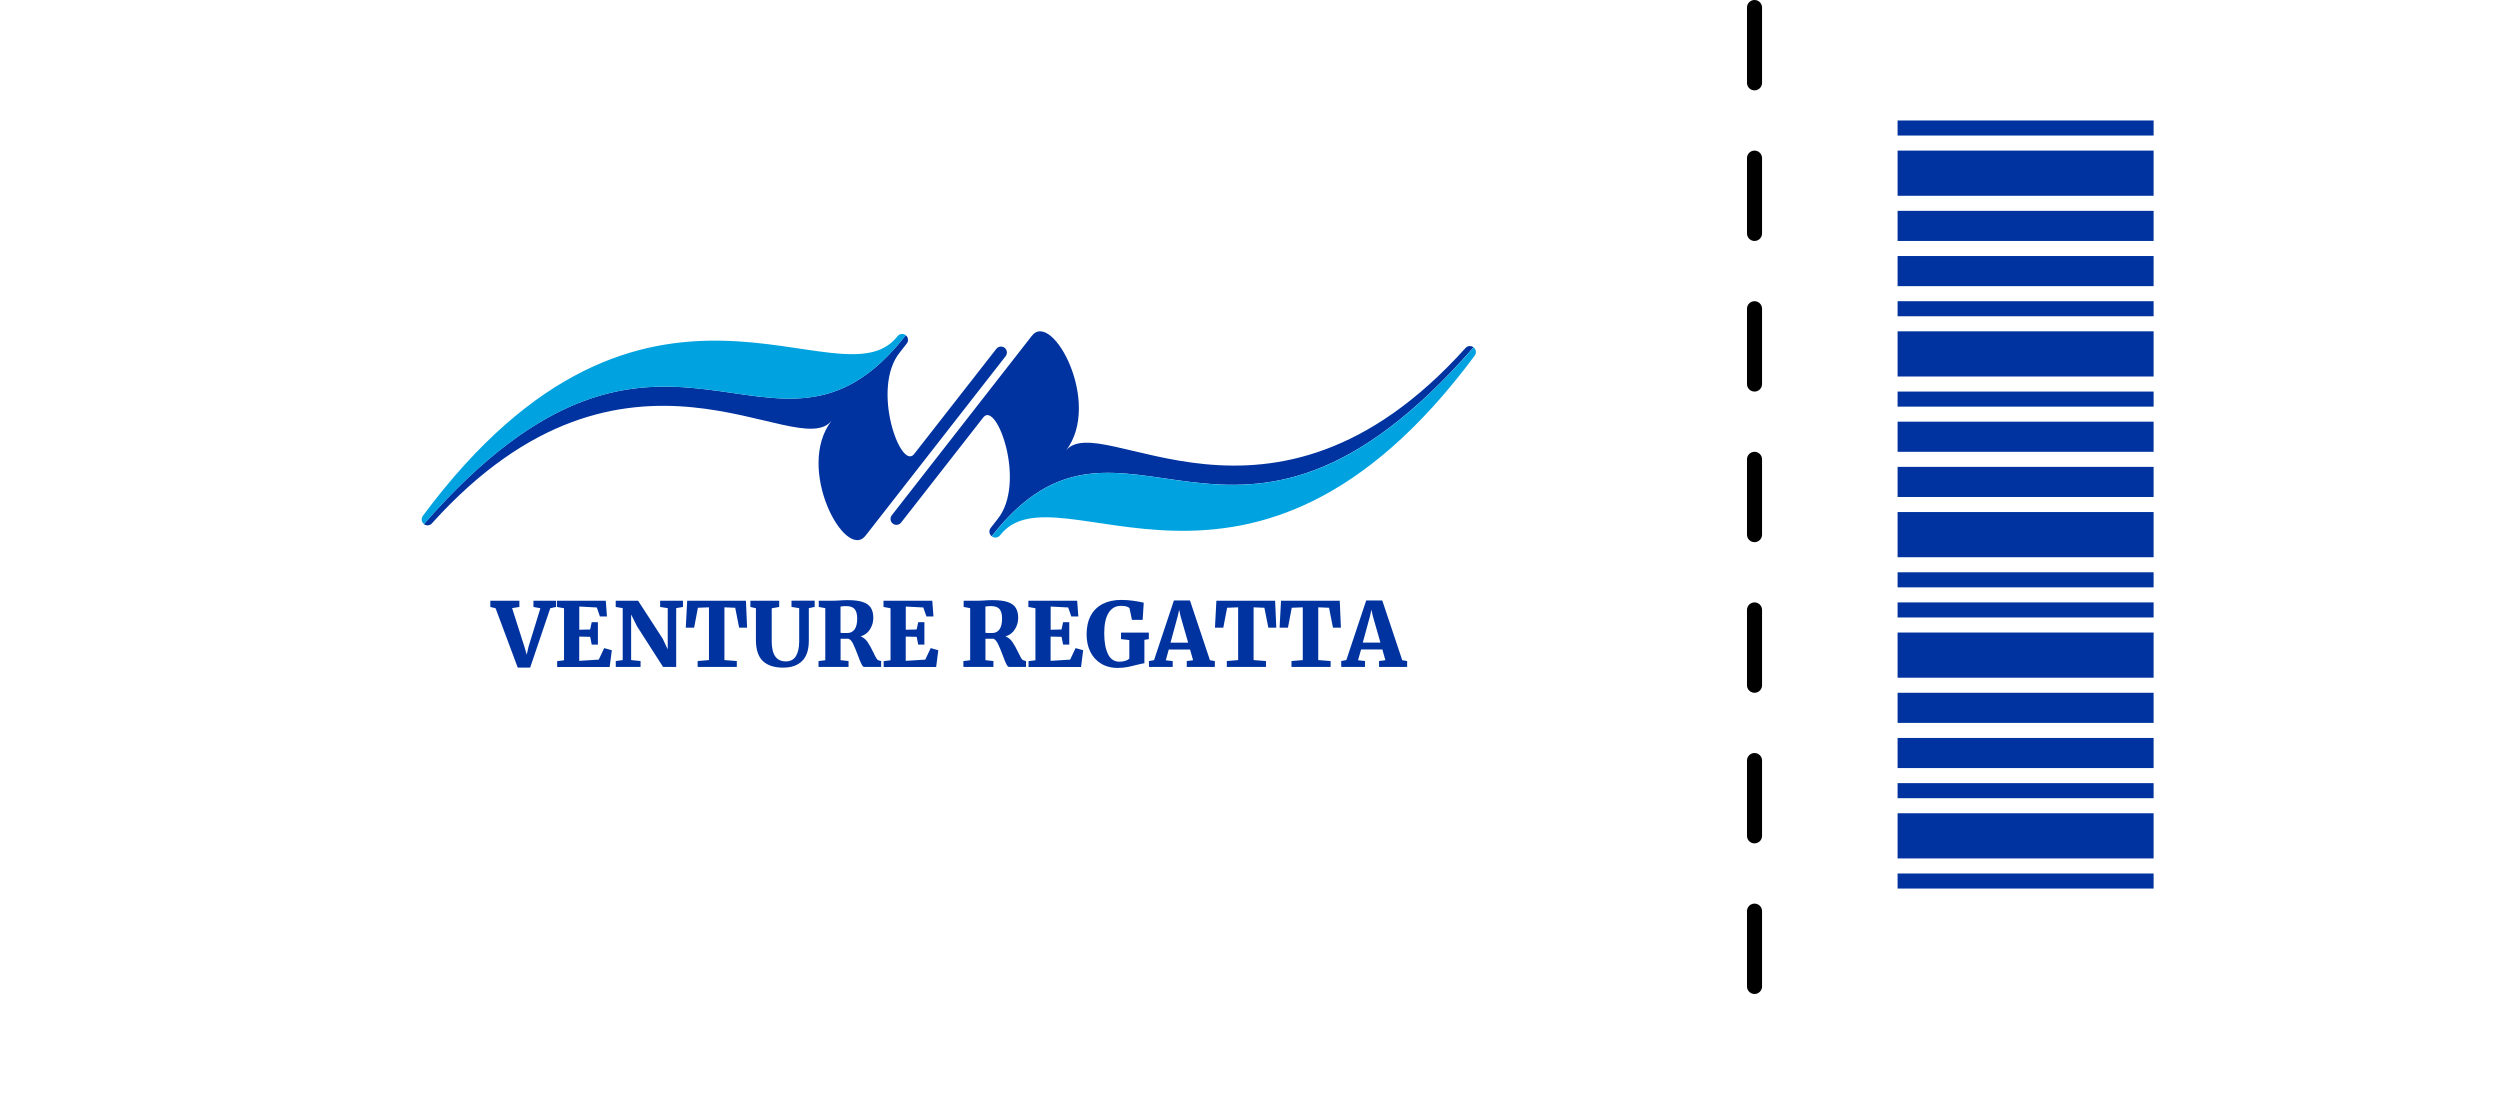
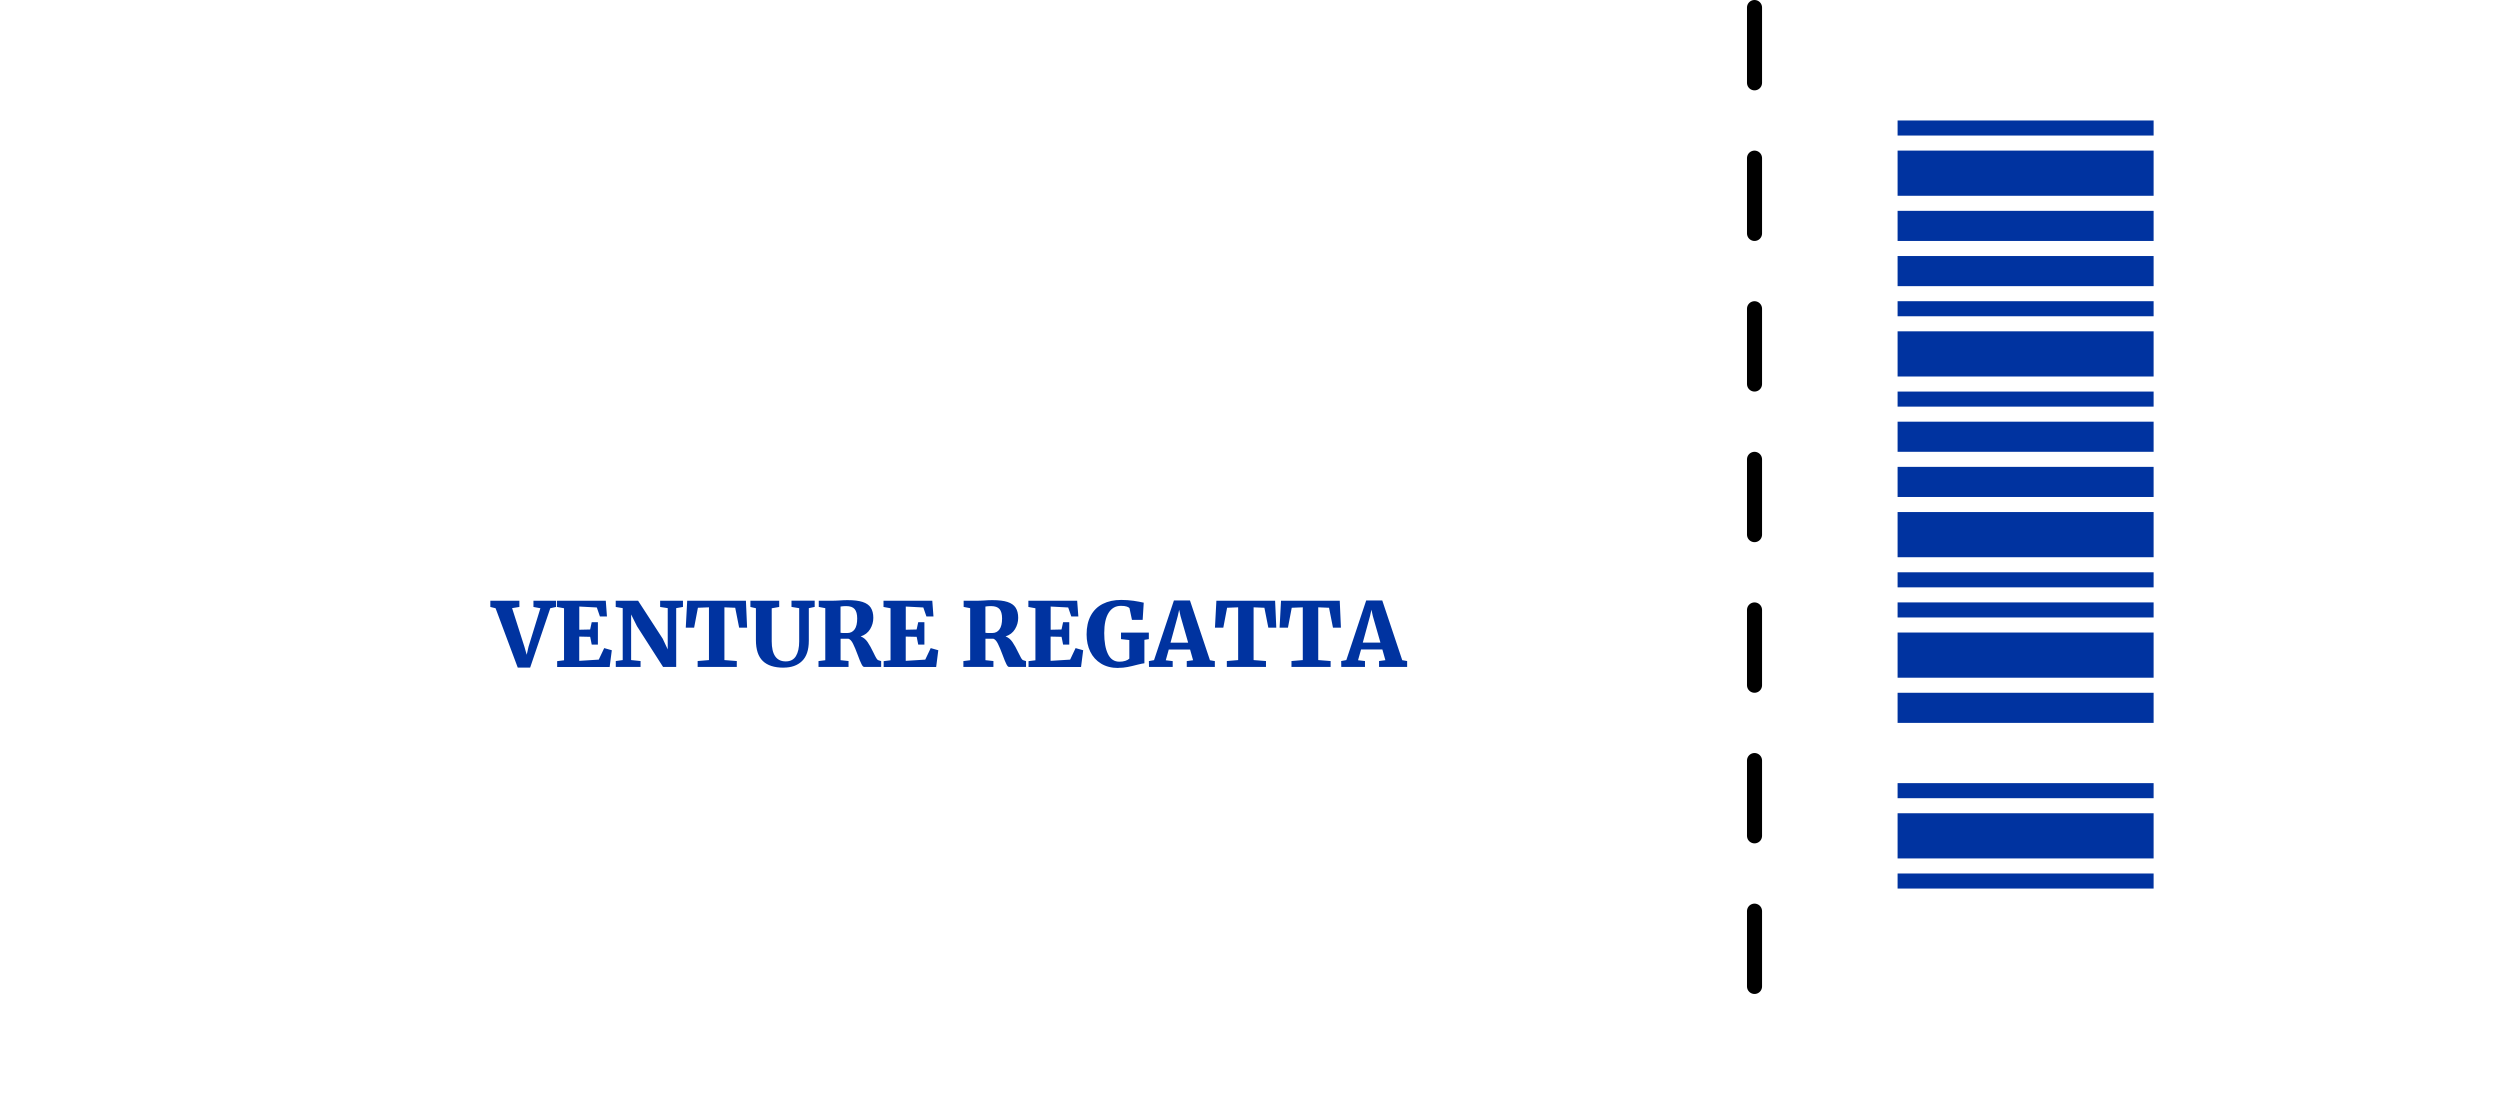
<svg xmlns="http://www.w3.org/2000/svg" width="166" height="74" viewBox="0 0 166 74" fill="none">
  <g filter="url(#filter0_d_1822_38)">
-     <path fill-rule="evenodd" clip-rule="evenodd" d="M4 66V43.989C9.843 43.727 14.5 38.908 14.5 33C14.5 27.092 9.843 22.273 4 22.011V0H161.5V22C155.425 22 150.5 26.925 150.5 33C150.5 39.075 155.425 44 161.5 44V66H4Z" fill="white" />
-   </g>
+     </g>
  <line x1="116.5" y1="0.5" x2="116.5" y2="65.5" stroke="black" stroke-linecap="round" stroke-dasharray="5 5" />
  <line x1="126" y1="8.5" x2="143" y2="8.5" stroke="#0033A0" />
  <line x1="126" y1="15" x2="143" y2="15" stroke="#0033A0" stroke-width="2" />
  <line x1="126" y1="11.5" x2="143" y2="11.5" stroke="#0033A0" stroke-width="3" />
  <line x1="126" y1="20.5" x2="143" y2="20.5" stroke="#0033A0" />
  <line y1="-1" x2="17" y2="-1" transform="matrix(1 0 0 -1 126 17)" stroke="#0033A0" stroke-width="2" />
  <line x1="126" y1="23.5" x2="143" y2="23.5" stroke="#0033A0" stroke-width="3" />
  <line y1="-0.5" x2="17" y2="-0.5" transform="matrix(1 0 0 -1 126 38)" stroke="#0033A0" />
  <line y1="-1" x2="17" y2="-1" transform="matrix(1 0 0 -1 126 31)" stroke="#0033A0" stroke-width="2" />
  <line y1="-1.5" x2="17" y2="-1.5" transform="matrix(1 0 0 -1 126 34)" stroke="#0033A0" stroke-width="3" />
  <line y1="-0.5" x2="17" y2="-0.5" transform="matrix(1 0 0 -1 126 26)" stroke="#0033A0" />
  <line x1="126" y1="29" x2="143" y2="29" stroke="#0033A0" stroke-width="2" />
  <line y1="-0.5" x2="17" y2="-0.5" transform="matrix(1 0 0 -1 126 58)" stroke="#0033A0" />
  <line y1="-1.5" x2="17" y2="-1.5" transform="matrix(1 0 0 -1 126 54)" stroke="#0033A0" stroke-width="3" />
  <line x1="126" y1="40.5" x2="143" y2="40.5" stroke="#0033A0" />
  <line x1="126" y1="47" x2="143" y2="47" stroke="#0033A0" stroke-width="2" />
  <line x1="126" y1="43.5" x2="143" y2="43.5" stroke="#0033A0" stroke-width="3" />
  <line x1="126" y1="52.5" x2="143" y2="52.5" stroke="#0033A0" />
-   <line y1="-1" x2="17" y2="-1" transform="matrix(1 0 0 -1 126 49)" stroke="#0033A0" stroke-width="2" />
  <path d="M32.551 39.889H34.487V40.302L34.003 40.38L34.825 42.956L34.974 43.477L35.093 42.949L35.882 40.387L35.421 40.302V39.889H36.924V40.302L36.538 40.387L35.201 44.33H34.379L32.906 40.387L32.558 40.302V39.889H32.551ZM37.445 40.387L36.985 40.302V39.889H40.224L40.302 40.935H39.835L39.629 40.336L38.464 40.275V41.815L39.185 41.798L39.29 41.314H39.7V42.8H39.29L39.188 42.286L38.461 42.269V43.88L39.757 43.799L40.119 43.034L40.624 43.176L40.481 44.289H36.995V43.9L37.452 43.843V40.394L37.445 40.387ZM41.345 40.38L40.884 40.302V39.889H42.37L44.005 42.411L44.337 43.122V40.38L43.833 40.302V39.889H45.349V40.302L44.899 40.38V44.286H44.029L42.296 41.581L41.907 40.8V43.829L42.533 43.893V44.283H40.888V43.893L41.348 43.829V40.38H41.345ZM47.082 40.326L46.341 40.356L46.09 41.676H45.535L45.63 39.889H49.529L49.607 41.676H49.079L48.818 40.356L48.101 40.326V43.829L48.923 43.893V44.283H46.324V43.893L47.075 43.829V40.326H47.082ZM52.024 44.333C51.411 44.333 50.954 44.184 50.65 43.89C50.345 43.596 50.193 43.132 50.193 42.499V40.387L49.827 40.302V39.889H51.739V40.302L51.242 40.39V42.58C51.242 43.47 51.553 43.917 52.173 43.917C52.481 43.917 52.708 43.799 52.85 43.565C52.992 43.331 53.066 43.007 53.066 42.59V40.383L52.555 40.299V39.886H54.095V40.299L53.706 40.383V42.539C53.706 43.156 53.554 43.609 53.252 43.897C52.951 44.188 52.542 44.33 52.024 44.33V44.333ZM54.342 43.897L54.799 43.839V40.383L54.366 40.299V39.889H55.277C55.351 39.889 55.432 39.886 55.524 39.882C55.612 39.879 55.679 39.876 55.727 39.872C55.94 39.855 56.123 39.849 56.272 39.849C56.695 39.849 57.03 39.889 57.277 39.97C57.528 40.052 57.707 40.177 57.819 40.349C57.93 40.522 57.988 40.749 57.988 41.026C57.988 41.294 57.917 41.544 57.775 41.778C57.632 42.011 57.423 42.17 57.148 42.258C57.331 42.326 57.483 42.451 57.609 42.634C57.734 42.817 57.863 43.051 57.998 43.335C58.076 43.501 58.14 43.623 58.188 43.704C58.235 43.785 58.286 43.833 58.337 43.843L58.509 43.897V44.286H57.385C57.324 44.286 57.264 44.222 57.203 44.096C57.138 43.971 57.057 43.772 56.959 43.504C56.837 43.176 56.732 42.922 56.641 42.742C56.553 42.563 56.455 42.455 56.346 42.414H55.815V43.836L56.343 43.893V44.283H54.349V43.893L54.342 43.897ZM56.265 42.032C56.471 42.032 56.63 41.95 56.746 41.791C56.861 41.632 56.918 41.389 56.918 41.067C56.918 40.783 56.861 40.576 56.749 40.444C56.637 40.312 56.448 40.245 56.184 40.245C56.042 40.245 55.916 40.255 55.811 40.275V42.015C55.862 42.028 55.947 42.032 56.065 42.032C56.184 42.032 56.251 42.032 56.265 42.032V42.032ZM59.125 40.387L58.665 40.302V39.889H61.904L61.982 40.935H61.515L61.308 40.336L60.144 40.275V41.815L60.865 41.798L60.97 41.314H61.38V42.8H60.97L60.868 42.286L60.141 42.269V43.88L61.437 43.799L61.799 43.034L62.303 43.176L62.161 44.289H58.675V43.9L59.132 43.843V40.394L59.125 40.387ZM63.962 43.897L64.419 43.839V40.383L63.986 40.299V39.889H64.896C64.971 39.889 65.052 39.886 65.143 39.882C65.231 39.879 65.299 39.876 65.347 39.872C65.56 39.855 65.743 39.849 65.891 39.849C66.315 39.849 66.65 39.889 66.897 39.97C67.147 40.052 67.327 40.177 67.438 40.349C67.55 40.522 67.608 40.749 67.608 41.026C67.608 41.294 67.537 41.544 67.394 41.778C67.252 42.011 67.042 42.17 66.768 42.258C66.951 42.326 67.103 42.451 67.228 42.634C67.354 42.817 67.482 43.051 67.618 43.335C67.696 43.501 67.76 43.623 67.807 43.704C67.855 43.785 67.905 43.833 67.956 43.843L68.129 43.897V44.286H67.005C66.944 44.286 66.883 44.222 66.822 44.096C66.758 43.971 66.677 43.772 66.579 43.504C66.457 43.176 66.352 42.922 66.26 42.742C66.172 42.563 66.074 42.455 65.966 42.414H65.434V43.836L65.963 43.893V44.283H63.969V43.893L63.962 43.897ZM65.885 42.032C66.091 42.032 66.25 41.95 66.365 41.791C66.48 41.632 66.538 41.389 66.538 41.067C66.538 40.783 66.48 40.576 66.369 40.444C66.257 40.312 66.067 40.245 65.803 40.245C65.661 40.245 65.536 40.255 65.431 40.275V42.015C65.482 42.028 65.567 42.032 65.685 42.032C65.803 42.032 65.871 42.032 65.885 42.032V42.032ZM68.745 40.387L68.284 40.302V39.889H71.524L71.602 40.935H71.135L70.928 40.336L69.764 40.275V41.815L70.485 41.798L70.59 41.314H70.999V42.8H70.59L70.488 42.286L69.76 42.269V43.88L71.057 43.799L71.419 43.034L71.923 43.176L71.781 44.289H68.295V43.9L68.752 43.843V40.394L68.745 40.387ZM74.249 44.354C73.805 44.354 73.426 44.256 73.111 44.063C72.796 43.87 72.556 43.606 72.394 43.271C72.231 42.935 72.15 42.553 72.15 42.127C72.15 41.636 72.241 41.223 72.428 40.877C72.614 40.532 72.878 40.275 73.223 40.099C73.568 39.923 73.978 39.835 74.452 39.835C74.722 39.835 74.993 39.855 75.264 39.892C75.531 39.933 75.758 39.974 75.944 40.018L75.873 41.158H75.162L74.997 40.377C74.959 40.336 74.898 40.302 74.804 40.272C74.712 40.241 74.587 40.228 74.428 40.228C74.076 40.228 73.805 40.383 73.612 40.691C73.419 40.999 73.321 41.45 73.321 42.038C73.321 42.621 73.402 43.084 73.568 43.426C73.731 43.768 73.988 43.937 74.333 43.937C74.475 43.937 74.604 43.917 74.722 43.88C74.838 43.843 74.926 43.795 74.987 43.734V42.499L74.435 42.438V42.005H76.283V42.438L75.988 42.485V44.042C75.921 44.046 75.765 44.076 75.521 44.137C75.281 44.201 75.064 44.252 74.871 44.289C74.678 44.327 74.472 44.347 74.249 44.347V44.354ZM77.948 39.872H79.014L80.341 43.839L80.666 43.897V44.286H78.801V43.897L79.221 43.839L79.021 43.128H77.606L77.407 43.843L77.867 43.897V44.286H76.293L76.286 43.897L76.628 43.833L77.948 39.872V39.872ZM78.385 40.901L78.297 40.488L78.202 40.908L77.722 42.672H78.893L78.385 40.901V40.901ZM82.22 40.326L81.479 40.356L81.228 41.676H80.673L80.768 39.889H84.667L84.745 41.676H84.217L83.956 40.356L83.239 40.326V43.829L84.061 43.893V44.283H81.462V43.893L82.213 43.829V40.326H82.22ZM86.512 40.326L85.771 40.356L85.52 41.676H84.965L85.06 39.889H88.959L89.037 41.676H88.509L88.248 40.356L87.531 40.326V43.829L88.353 43.893V44.283H85.754V43.893L86.505 43.829V40.326H86.512ZM90.716 39.869H91.782L93.109 43.836L93.434 43.893V44.283H91.569V43.893L91.989 43.836L91.789 43.125H90.374L90.174 43.839L90.635 43.893V44.283H89.061L89.054 43.893L89.396 43.829L90.716 39.869V39.869ZM91.153 40.898L91.064 40.485L90.97 40.905L90.489 42.668H91.66L91.153 40.898V40.898Z" fill="#0033A0" />
-   <path fill-rule="evenodd" clip-rule="evenodd" d="M55.227 27.923C52.769 31.081 56.127 37.296 57.474 35.566C59.326 33.19 64.924 26.021 66.776 23.648C66.908 23.475 66.877 23.228 66.708 23.096C66.535 22.961 66.288 22.995 66.156 23.164C65.547 23.946 61.919 28.59 60.697 30.15C59.806 31.288 57.809 25.77 59.762 23.381C59.911 23.191 60.06 22.998 60.209 22.809C60.344 22.636 60.311 22.389 60.141 22.257C51.327 33.569 44.243 16.357 28.145 34.801C28.317 34.933 28.564 34.903 28.696 34.733C41.63 20.385 52.952 30.841 55.227 27.923ZM70.763 29.944C73.22 26.786 69.863 20.571 68.516 22.297C66.664 24.674 61.066 31.843 59.214 34.215C59.079 34.385 59.112 34.635 59.282 34.767C59.454 34.903 59.701 34.869 59.833 34.7C60.443 33.921 64.071 29.274 65.293 27.713C66.183 26.576 68.18 32.093 66.227 34.483C66.078 34.672 65.93 34.865 65.781 35.055C65.645 35.228 65.679 35.475 65.848 35.607C74.662 24.294 81.747 41.506 97.842 23.062C97.669 22.927 97.422 22.957 97.29 23.13C84.357 37.478 73.034 27.023 70.76 29.94L70.763 29.944Z" fill="#0033A0" />
-   <path fill-rule="evenodd" clip-rule="evenodd" d="M97.847 23.066C81.749 41.51 74.664 24.298 65.853 35.61C66.026 35.745 66.273 35.712 66.405 35.542C70.189 30.685 83.096 43.571 97.918 23.618C98.05 23.445 98.019 23.198 97.85 23.066H97.847ZM28.15 34.801C44.248 16.357 51.332 33.569 60.147 22.257C59.974 22.122 59.727 22.155 59.595 22.325C55.814 27.178 42.904 14.296 28.082 34.246C27.95 34.419 27.98 34.666 28.153 34.798L28.15 34.801Z" fill="#00A3E0" />
  <defs>
    <filter id="filter0_d_1822_38" x="0" y="0" width="165.5" height="74" filterUnits="userSpaceOnUse" color-interpolation-filters="sRGB">
      <feFlood flood-opacity="0" result="BackgroundImageFix" />
      <feColorMatrix in="SourceAlpha" type="matrix" values="0 0 0 0 0 0 0 0 0 0 0 0 0 0 0 0 0 0 127 0" result="hardAlpha" />
      <feOffset dy="4" />
      <feGaussianBlur stdDeviation="2" />
      <feComposite in2="hardAlpha" operator="out" />
      <feColorMatrix type="matrix" values="0 0 0 0 0 0 0 0 0 0 0 0 0 0 0 0 0 0 0.25 0" />
      <feBlend mode="normal" in2="BackgroundImageFix" result="effect1_dropShadow_1822_38" />
      <feBlend mode="normal" in="SourceGraphic" in2="effect1_dropShadow_1822_38" result="shape" />
    </filter>
  </defs>
</svg>